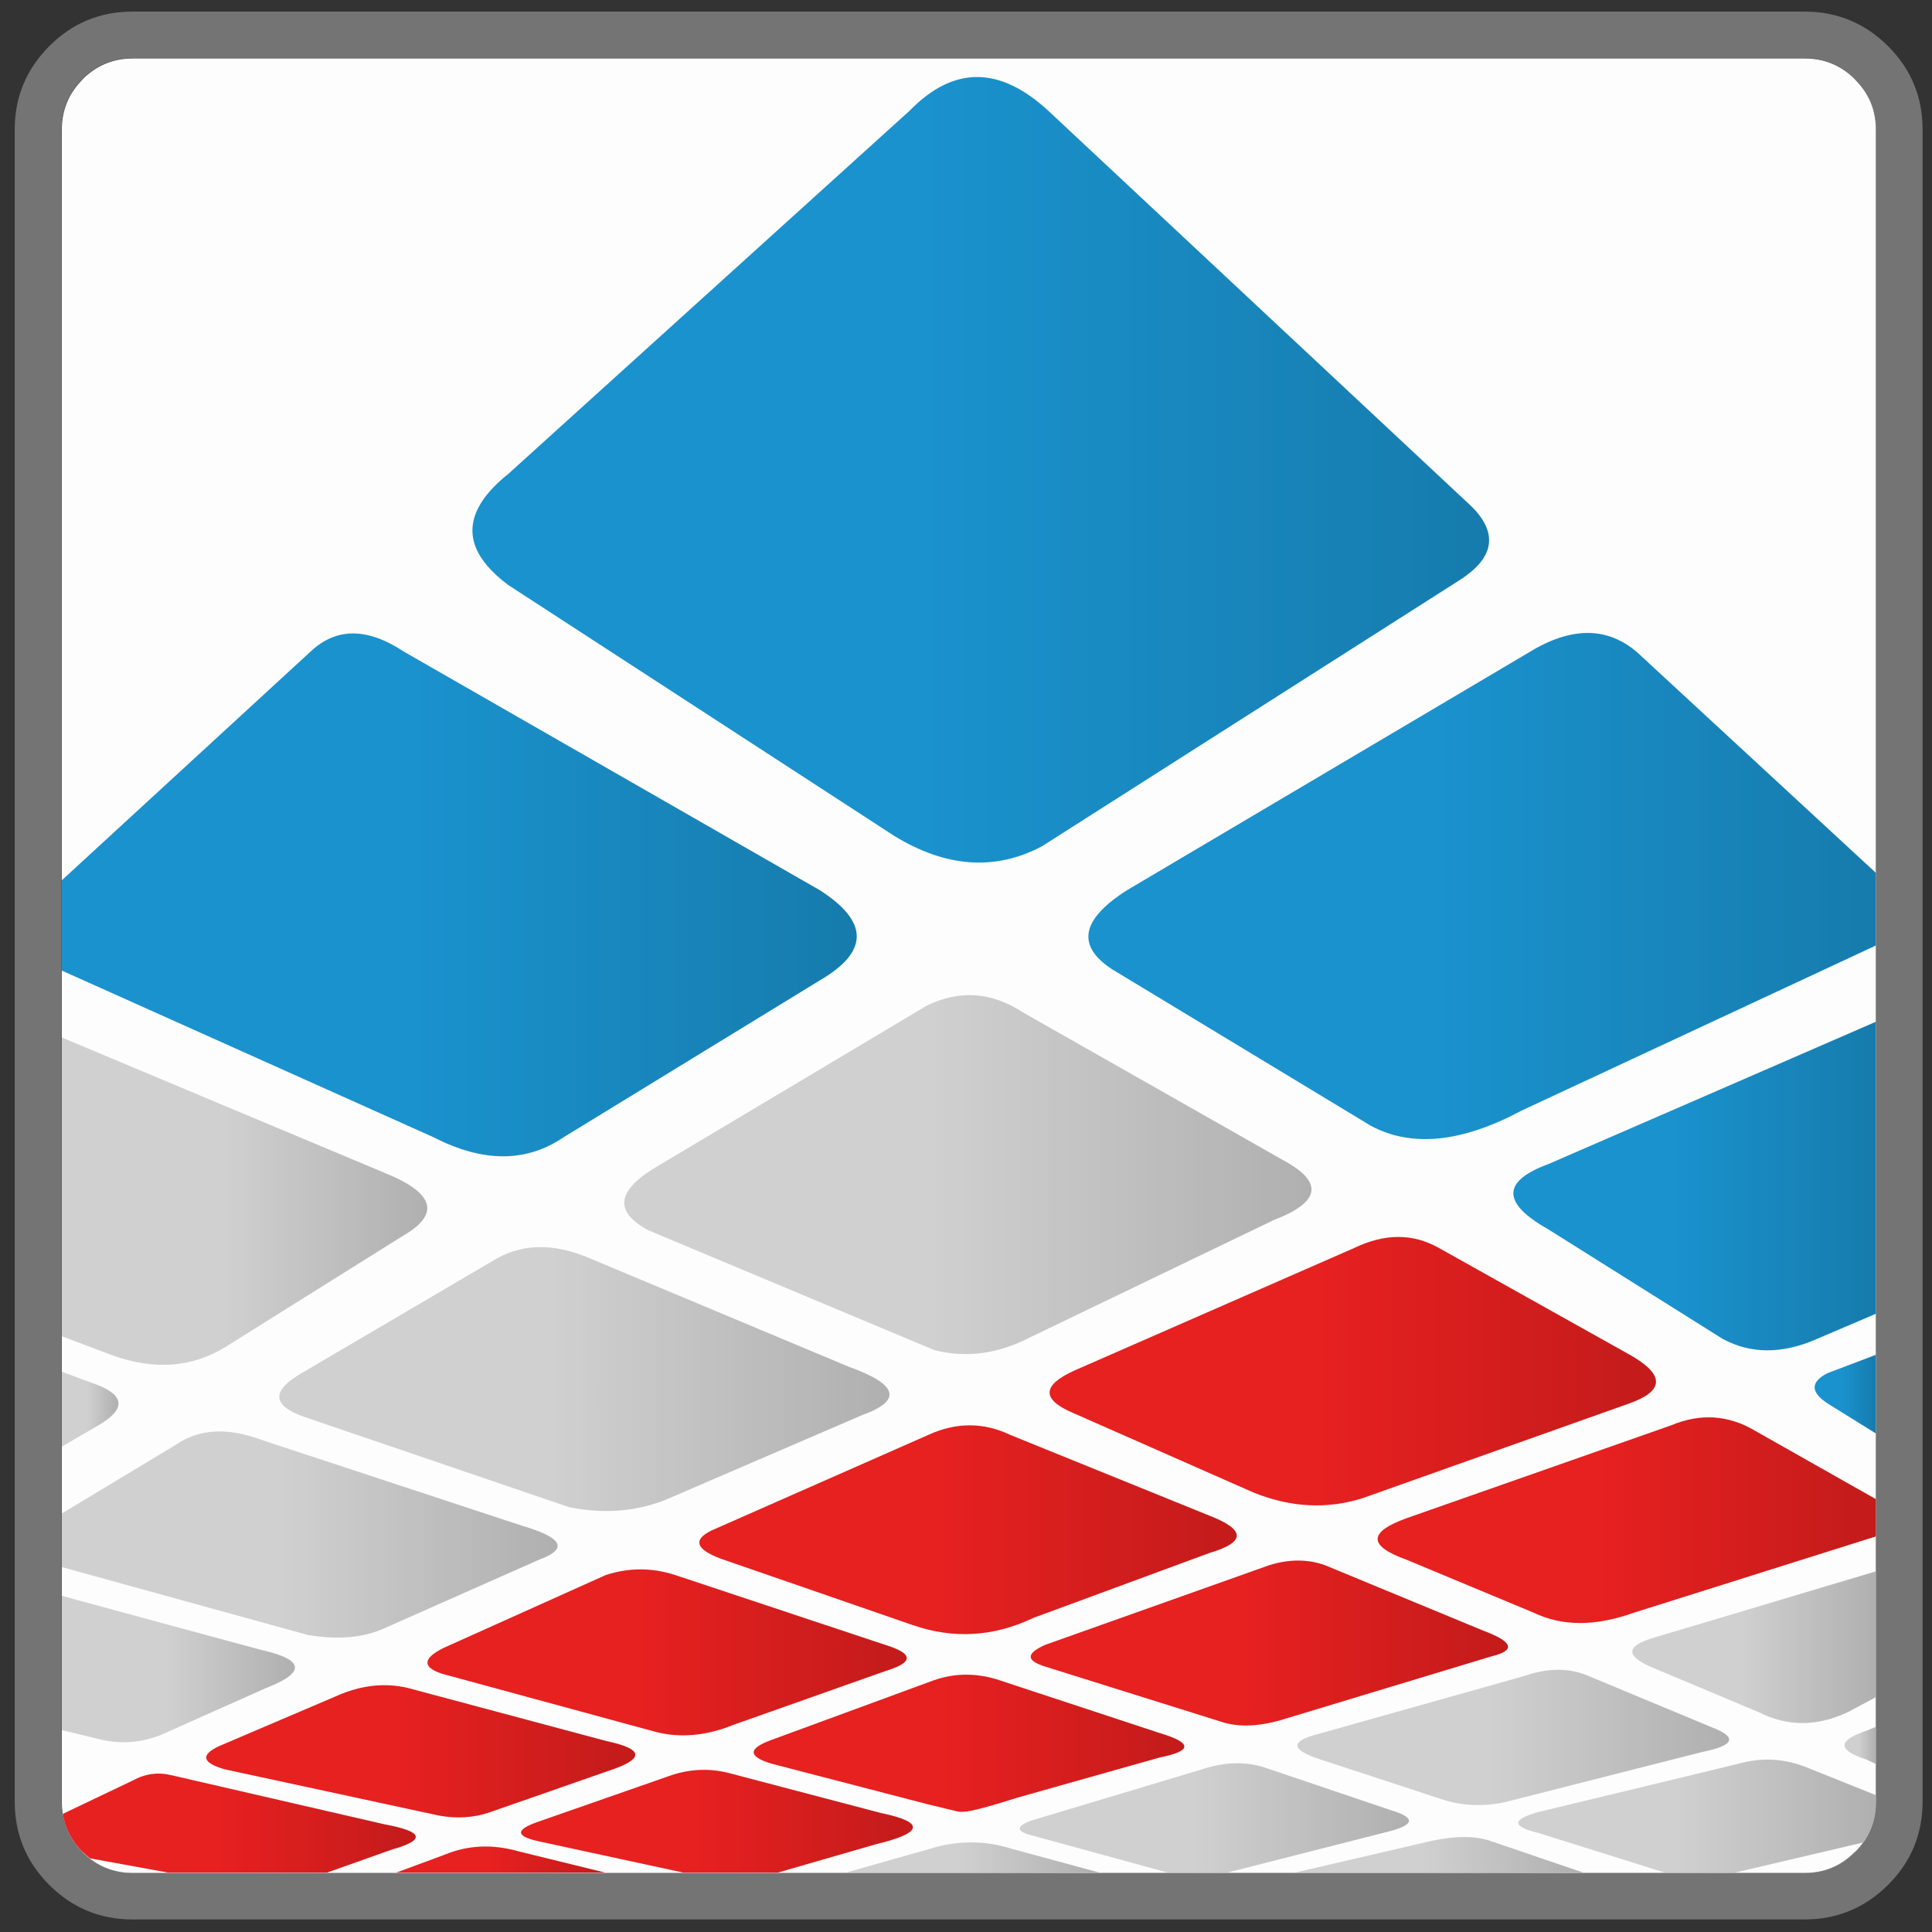
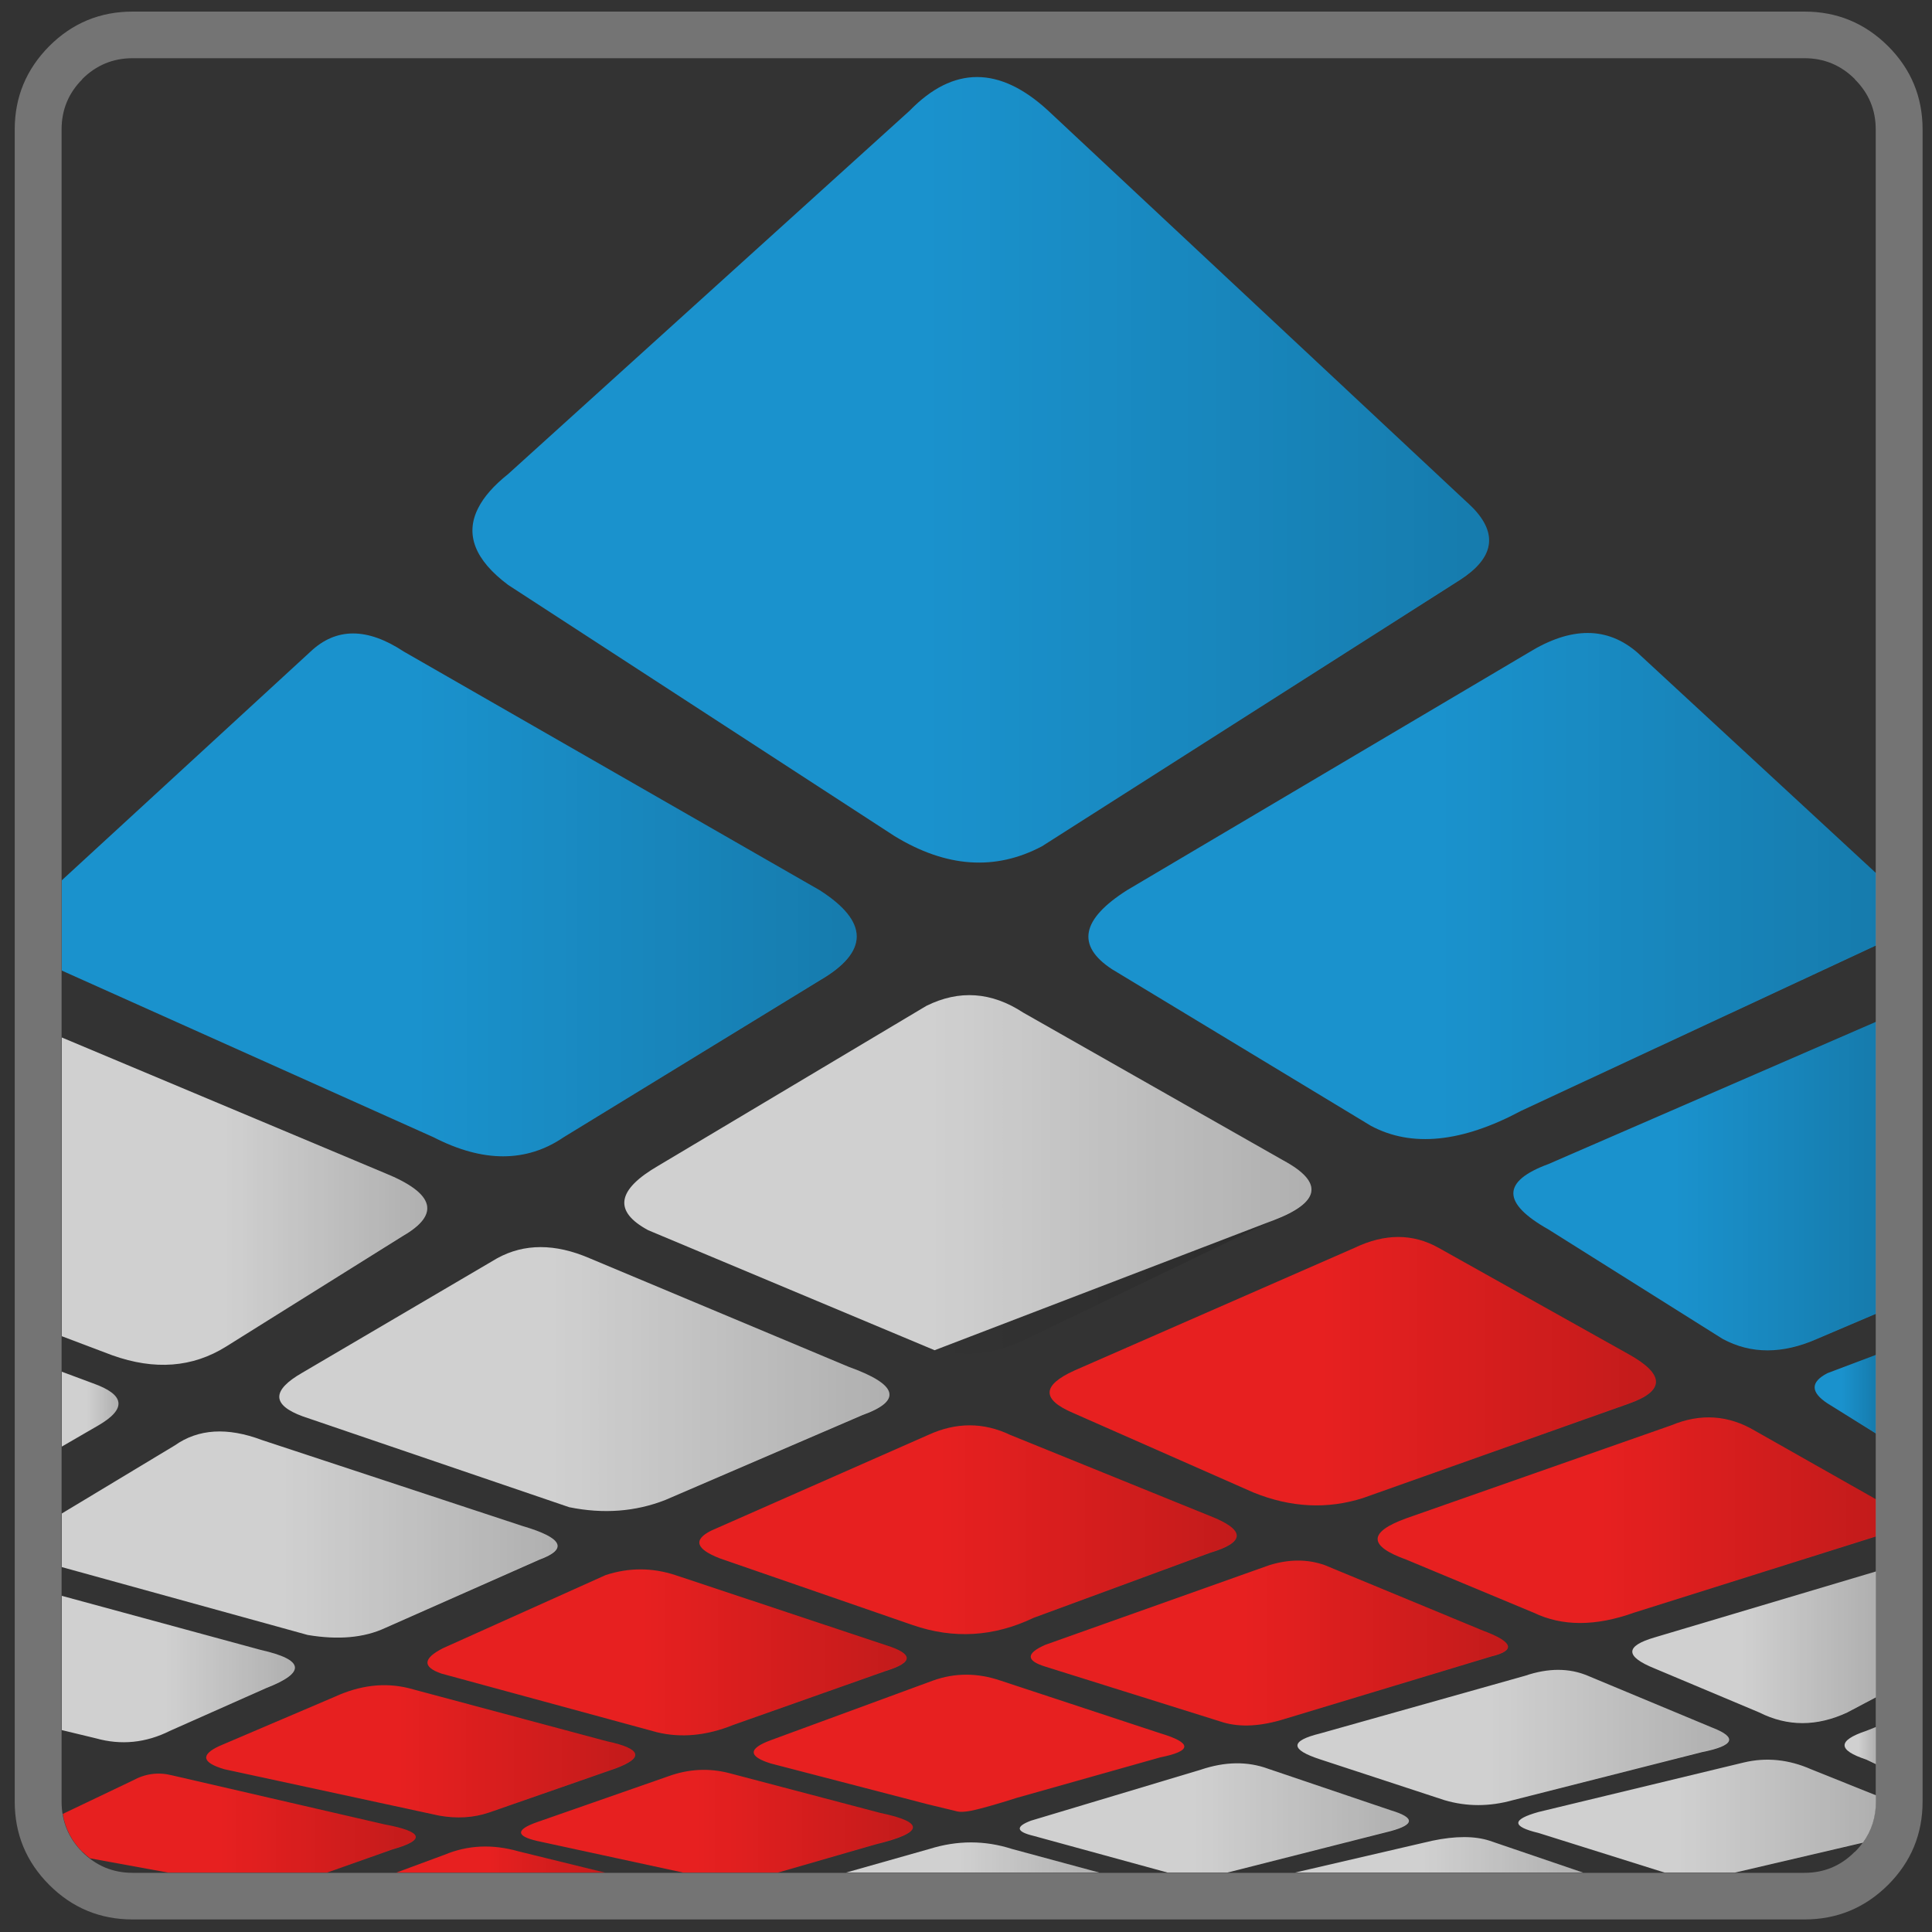
<svg xmlns="http://www.w3.org/2000/svg" id="Saghfnegar" image-rendering="auto" baseProfile="basic" version="1.1" x="0px" y="0px" width="400" height="400">
  <rect width="100%" height="100%" fill="#333333" stroke="none" />
  <defs>
    <linearGradient id="Gradient_1" gradientUnits="userSpaceOnUse" x1="267.937" y1="383.9" x2="327.662" y2="383.9" spreadMethod="pad">
      <stop offset="44.705%" stop-color="#000" stop-opacity="0" />
      <stop offset="100%" stop-color="#000" stop-opacity=".156" />
    </linearGradient>
    <linearGradient id="Gradient_2" gradientUnits="userSpaceOnUse" x1="211.087" y1="376.3" x2="291.612" y2="376.3" spreadMethod="pad">
      <stop offset="44.705%" stop-color="#000" stop-opacity="0" />
      <stop offset="100%" stop-color="#000" stop-opacity=".156" />
    </linearGradient>
    <linearGradient id="Gradient_3" gradientUnits="userSpaceOnUse" x1="175.012" y1="384.5" x2="227.587" y2="384.5" spreadMethod="pad">
      <stop offset="44.705%" stop-color="#000" stop-opacity="0" />
      <stop offset="100%" stop-color="#000" stop-opacity=".156" />
    </linearGradient>
    <linearGradient id="Gradient_4" gradientUnits="userSpaceOnUse" x1="213.35" y1="340.05" x2="312.15" y2="340.05" spreadMethod="pad">
      <stop offset="44.705%" stop-color="#000" stop-opacity="0" />
      <stop offset="100%" stop-color="#000" stop-opacity=".156" />
    </linearGradient>
    <linearGradient id="Gradient_5" gradientUnits="userSpaceOnUse" x1="156" y1="360.8" x2="245.100" y2="360.8" spreadMethod="pad">
      <stop offset="44.705%" stop-color="#000" stop-opacity="0" />
      <stop offset="100%" stop-color="#000" stop-opacity=".156" />
    </linearGradient>
    <linearGradient id="Gradient_6" gradientUnits="userSpaceOnUse" x1="81.962" y1="384.9" x2="125.237" y2="384.9" spreadMethod="pad">
      <stop offset="44.705%" stop-color="#000" stop-opacity="0" />
      <stop offset="100%" stop-color="#000" stop-opacity=".156" />
    </linearGradient>
    <linearGradient id="Gradient_7" gradientUnits="userSpaceOnUse" x1="107.799" y1="377" x2="188.9" y2="377" spreadMethod="pad">
      <stop offset="44.705%" stop-color="#000" stop-opacity="0" />
      <stop offset="100%" stop-color="#000" stop-opacity=".156" />
    </linearGradient>
    <linearGradient id="Gradient_8" gradientUnits="userSpaceOnUse" x1="144.737" y1="316.6" x2="255.962" y2="316.6" spreadMethod="pad">
      <stop offset="44.705%" stop-color="#000" stop-opacity="0" />
      <stop offset="100%" stop-color="#000" stop-opacity=".156" />
    </linearGradient>
    <linearGradient id="Gradient_9" gradientUnits="userSpaceOnUse" x1="88.412" y1="342" x2="187.587" y2="342" spreadMethod="pad">
      <stop offset="44.705%" stop-color="#000" stop-opacity="0" />
      <stop offset="100%" stop-color="#000" stop-opacity=".156" />
    </linearGradient>
    <linearGradient id="Gradient_10" gradientUnits="userSpaceOnUse" x1="42.662" y1="362.45" x2="131.437" y2="362.45" spreadMethod="pad">
      <stop offset="44.705%" stop-color="#000" stop-opacity="0" />
      <stop offset="100%" stop-color="#000" stop-opacity=".156" />
    </linearGradient>
    <linearGradient id="Gradient_11" gradientUnits="userSpaceOnUse" x1="12.675" y1="345.45" x2="61.025" y2="345.45" spreadMethod="pad">
      <stop offset="44.705%" stop-color="#000" stop-opacity="0" />
      <stop offset="100%" stop-color="#000" stop-opacity=".156" />
    </linearGradient>
    <linearGradient id="Gradient_12" gradientUnits="userSpaceOnUse" x1="12.674" y1="377.35" x2="86.025" y2="377.35" spreadMethod="pad">
      <stop offset="44.705%" stop-color="#000" stop-opacity="0" />
      <stop offset="100%" stop-color="#000" stop-opacity=".156" />
    </linearGradient>
    <linearGradient id="Gradient_13" gradientUnits="userSpaceOnUse" x1="12.649" y1="317.6" x2="115.35" y2="317.6" spreadMethod="pad">
      <stop offset="44.705%" stop-color="#000" stop-opacity="0" />
      <stop offset="100%" stop-color="#000" stop-opacity=".156" />
    </linearGradient>
    <linearGradient id="Gradient_14" gradientUnits="userSpaceOnUse" x1="12.637" y1="291.6" x2="24.462" y2="291.6" spreadMethod="pad">
      <stop offset="44.705%" stop-color="#000" stop-opacity="0" />
      <stop offset="100%" stop-color="#000" stop-opacity=".156" />
    </linearGradient>
    <linearGradient id="Gradient_15" gradientUnits="userSpaceOnUse" x1="12.637" y1="248.55" x2="88.362" y2="248.55" spreadMethod="pad">
      <stop offset="44.705%" stop-color="#000" stop-opacity="0" />
      <stop offset="100%" stop-color="#000" stop-opacity=".156" />
    </linearGradient>
    <linearGradient id="Gradient_16" gradientUnits="userSpaceOnUse" x1="57.8" y1="285.4" x2="184.100" y2="285.4" spreadMethod="pad">
      <stop offset="44.705%" stop-color="#000" stop-opacity="0" />
      <stop offset="100%" stop-color="#000" stop-opacity=".156" />
    </linearGradient>
    <linearGradient id="Gradient_17" gradientUnits="userSpaceOnUse" x1="129.175" y1="243.1" x2="271.425" y2="243.1" spreadMethod="pad">
      <stop offset="44.705%" stop-color="#000" stop-opacity="0" />
      <stop offset="100%" stop-color="#000" stop-opacity=".156" />
    </linearGradient>
    <linearGradient id="Gradient_18" gradientUnits="userSpaceOnUse" x1="12.699" y1="185.15" x2="177.3" y2="185.15" spreadMethod="pad">
      <stop offset="44.705%" stop-color="#000" stop-opacity="0" />
      <stop offset="100%" stop-color="#000" stop-opacity=".156" />
    </linearGradient>
    <linearGradient id="Gradient_19" gradientUnits="userSpaceOnUse" x1="97.762" y1="97.15" x2="308.237" y2="97.15" spreadMethod="pad">
      <stop offset="44.705%" stop-color="#000" stop-opacity="0" />
      <stop offset="100%" stop-color="#000" stop-opacity=".156" />
    </linearGradient>
    <linearGradient id="Gradient_20" gradientUnits="userSpaceOnUse" x1="381.837" y1="361.25" x2="388.362" y2="361.25" spreadMethod="pad">
      <stop offset="44.705%" stop-color="#000" stop-opacity="0" />
      <stop offset="100%" stop-color="#000" stop-opacity=".156" />
    </linearGradient>
    <linearGradient id="Gradient_21" gradientUnits="userSpaceOnUse" x1="314.325" y1="375.9" x2="388.375" y2="375.9" spreadMethod="pad">
      <stop offset="44.705%" stop-color="#000" stop-opacity="0" />
      <stop offset="100%" stop-color="#000" stop-opacity=".156" />
    </linearGradient>
    <linearGradient id="Gradient_22" gradientUnits="userSpaceOnUse" x1="268.562" y1="359.6" x2="357.937" y2="359.6" spreadMethod="pad">
      <stop offset="44.705%" stop-color="#000" stop-opacity="0" />
      <stop offset="100%" stop-color="#000" stop-opacity=".156" />
    </linearGradient>
    <linearGradient id="Gradient_23" gradientUnits="userSpaceOnUse" x1="337.875" y1="340.9" x2="388.325" y2="340.9" spreadMethod="pad">
      <stop offset="44.705%" stop-color="#000" stop-opacity="0" />
      <stop offset="100%" stop-color="#000" stop-opacity=".156" />
    </linearGradient>
    <linearGradient id="Gradient_24" gradientUnits="userSpaceOnUse" x1="375.65" y1="288.55" x2="388.35" y2="288.55" spreadMethod="pad">
      <stop offset="44.705%" stop-color="#000" stop-opacity="0" />
      <stop offset="100%" stop-color="#000" stop-opacity=".156" />
    </linearGradient>
    <linearGradient id="Gradient_25" gradientUnits="userSpaceOnUse" x1="313.25" y1="245.45" x2="388.35" y2="245.45" spreadMethod="pad">
      <stop offset="44.705%" stop-color="#000" stop-opacity="0" />
      <stop offset="100%" stop-color="#000" stop-opacity=".156" />
    </linearGradient>
    <linearGradient id="Gradient_26" gradientUnits="userSpaceOnUse" x1="217.262" y1="283.8" x2="342.737" y2="283.8" spreadMethod="pad">
      <stop offset="44.705%" stop-color="#000" stop-opacity="0" />
      <stop offset="100%" stop-color="#000" stop-opacity=".156" />
    </linearGradient>
    <linearGradient id="Gradient_27" gradientUnits="userSpaceOnUse" x1="285.15" y1="314.6" x2="388.35" y2="314.6" spreadMethod="pad">
      <stop offset="44.705%" stop-color="#000" stop-opacity="0" />
      <stop offset="100%" stop-color="#000" stop-opacity=".156" />
    </linearGradient>
    <linearGradient id="Gradient_28" gradientUnits="userSpaceOnUse" x1="225.312" y1="183.3" x2="388.387" y2="183.3" spreadMethod="pad">
      <stop offset="44.705%" stop-color="#000" stop-opacity="0" />
      <stop offset="100%" stop-color="#000" stop-opacity=".156" />
    </linearGradient>
  </defs>
  <g id="Scene-1" overflow="visible">
-     <path fill="#FFF" fill-opacity=".988" stroke="none" d="M384.1 16.45Q379.75 12.1 373.65 12.1L27.5 12.1Q21.4 12.1 17.05 16.45L17.1 16.45Q12.8 20.75 12.8 26.85L12.8 373.05Q12.8 379.15 17.05 383.45 21.4 387.8 27.5 387.8L373.65 387.8Q379.75 387.8 384.05 383.45L384.1 383.45Q388.4 379.15 388.4 373.05L388.4 26.85Q388.4 20.75 384.05 16.45L384.1 16.45Z" />
-     <path fill="#D0D0D0" stroke="none" d="M308.4 381.1Q303.75 379.6 296.55 381.1L268.1 387.7 327.75 387.7 308.4 381.1M214 380.1L241.75 387.7 254.1 387.7 287.95 379.1Q295.45 377.05 287.95 374.8L262.55 366.2Q256.15 363.85 248.6 366.4L213.45 376.95Q208.55 378.8 214 380.1M192.45 382.8L175.15 387.7 227.6 387.7 209.5 382.8Q201.1 380.1 192.45 382.8M19.85 359.9Q27.7 362.1 35.2 358.35L55.1 349.5Q67.55 344.65 54 341.6L12.8 330.4 12.8 358.2 19.85 359.9M63.7 338.5Q73.2 340.1 79.75 337.05L111.7 322.9Q120.65 319.6 108.2 315.95L54.25 298.15Q43.5 294.1 36.2 299.25L12.8 313.35 12.8 324.45 63.7 338.5M19.25 286.4L12.8 284 12.8 299.5 20.3 295.15Q29.25 289.95 19.25 286.4M12.8 276.65L23.25 280.6Q36.4 285.3 46.8 278.8L83.4 255.9Q95.1 249.15 79.75 242.9L12.8 214.8 12.8 276.65M122.05 260.5Q111.35 255.9 102.95 260.5L62.6 284.2Q53 289.7 62.7 293.25L117.85 312.05Q128.45 314.2 137.75 310.55L178.5 293Q191.05 288.5 175.75 283L122.05 260.5M136.3 241.35Q123.35 248.85 134.2 254.7L193.5 279.55Q203.35 282 213.15 276.95L263.65 252.65Q278.3 247.05 265.7 240.25L211.85 209.65Q202 203.2 191.8 208.25L136.3 241.35M386.4 358.35Q377.4 361.35 386.4 364.3L388.4 365.25 388.4 357.55 386.4 358.35M344.65 387.7L359.2 387.7 385.7 381.5Q388.4 377.8 388.4 372.95L388.4 371.7 374.95 366.3Q368 363.25 361.05 364.9L318.55 375.15Q310.15 377.5 318.55 379.5L344.65 387.7M354.55 357.7L328.75 346.95Q322.95 344.5 315.75 346.95L273.3 358.9Q263.95 361.2 273.3 364.25L299.05 372.7Q305.95 374.75 313.25 372.7L352.4 362.75Q362.4 360.75 354.55 357.7M342.6 339Q333.3 341.7 342.6 345.45L364.25 354.55Q373 358.95 382.45 354.55L388.4 351.4 388.4 325.35 342.6 339Z" />
+     <path fill="#D0D0D0" stroke="none" d="M308.4 381.1Q303.75 379.6 296.55 381.1L268.1 387.7 327.75 387.7 308.4 381.1M214 380.1L241.75 387.7 254.1 387.7 287.95 379.1Q295.45 377.05 287.95 374.8L262.55 366.2Q256.15 363.85 248.6 366.4L213.45 376.95Q208.55 378.8 214 380.1M192.45 382.8L175.15 387.7 227.6 387.7 209.5 382.8Q201.1 380.1 192.45 382.8M19.85 359.9Q27.7 362.1 35.2 358.35L55.1 349.5Q67.55 344.65 54 341.6L12.8 330.4 12.8 358.2 19.85 359.9M63.7 338.5Q73.2 340.1 79.75 337.05L111.7 322.9Q120.65 319.6 108.2 315.95L54.25 298.15Q43.5 294.1 36.2 299.25L12.8 313.35 12.8 324.45 63.7 338.5M19.25 286.4L12.8 284 12.8 299.5 20.3 295.15Q29.25 289.95 19.25 286.4M12.8 276.65L23.25 280.6Q36.4 285.3 46.8 278.8L83.4 255.9Q95.1 249.15 79.75 242.9L12.8 214.8 12.8 276.65M122.05 260.5Q111.35 255.9 102.95 260.5L62.6 284.2Q53 289.7 62.7 293.25L117.85 312.05Q128.45 314.2 137.75 310.55L178.5 293Q191.05 288.5 175.75 283L122.05 260.5M136.3 241.35Q123.35 248.85 134.2 254.7L193.5 279.55L263.65 252.65Q278.3 247.05 265.7 240.25L211.85 209.65Q202 203.2 191.8 208.25L136.3 241.35M386.4 358.35Q377.4 361.35 386.4 364.3L388.4 365.25 388.4 357.55 386.4 358.35M344.65 387.7L359.2 387.7 385.7 381.5Q388.4 377.8 388.4 372.95L388.4 371.7 374.95 366.3Q368 363.25 361.05 364.9L318.55 375.15Q310.15 377.5 318.55 379.5L344.65 387.7M354.55 357.7L328.75 346.95Q322.95 344.5 315.75 346.95L273.3 358.9Q263.95 361.2 273.3 364.25L299.05 372.7Q305.95 374.75 313.25 372.7L352.4 362.75Q362.4 360.75 354.55 357.7M342.6 339Q333.3 341.7 342.6 345.45L364.25 354.55Q373 358.95 382.45 354.55L388.4 351.4 388.4 325.35 342.6 339Z" />
    <path fill="#E72020" stroke="none" d="M216.4 340.55Q210.4 343.2 216.4 345.05L253.25 356.6Q258.65 358.2 266.1 355.85L308.75 342.95Q316.45 341.1 307.05 337.6L274.3 324.05Q268.95 322.15 262.8 324.05L216.4 340.55M159.55 360.3Q152.55 362.9 159.55 365.1L192.05 373.55Q195.1 374.3 198.25 375.05 199.1 375.25 201.05 374.9 204.15 374.25 210.6 372.2L240.2 363.85Q250.2 361.85 240.2 358.85L207.15 347.95Q199.95 345.5 193.15 347.95L159.55 360.3M107.35 383.3Q99.25 381 92.05 384L82.05 387.7 125.25 387.7 107.35 383.3M111.2 377.25Q104.55 379.6 111.2 381.15L141.45 387.7 161.05 387.7 181.3 381.85Q196.2 378.25 182.3 375.35L151.15 367.15Q144.75 365.45 138.4 367.75L111.2 377.25M147.25 316.9Q141.55 319.75 149.05 322.65L188.95 336.45Q201.65 340.85 214 334.95L250.5 321.5Q261.6 318.2 250.5 313.85L209.2 297.1Q200.85 293.1 192.15 297.1L147.25 316.9M139.8 326.1Q132.6 323.75 125.4 326.1L91.7 341.25Q85.45 344.45 91.4 346.5L136.05 358.65Q143.55 360.45 151.75 357.15L183.4 345.95Q192.05 343.3 183.4 340.6L139.8 326.1M69.3 351.3L45.4 361.5Q39.5 364.25 46.45 366.3L90.9 375.9Q96.45 376.9 101.3 375.25L127.4 366.15Q136.45 362.8 125.65 360.5L84.55 349.5Q77.15 347.7 69.3 351.3M18.65 384.75L34.8 387.7 67.7 387.7 81.25 382.9Q91.7 379.95 79.55 377.7L35.55 367.55Q31.35 366.5 27.45 368.65L13 375.55Q13.7 380 17.05 383.4L17.05 383.35Q17.85 384.15 18.65 384.75M337.25 290.6Q348.45 286.65 337.25 280.4L297.85 258.35Q289.85 253.85 280.45 258.35L222.45 283.75Q212.3 288.35 222.2 292.55L259.5 309Q271.1 313.7 282.2 310.15L337.25 290.6M363.4 296.25Q355.1 291.3 346 295.1L291.15 314.35Q279.3 318.65 291.15 322.9L317.55 333.9Q326.4 338.15 338.25 333.9L388.4 318.1 388.4 310.4 363.4 296.25Z" />
    <path fill="#1A92CD" stroke="none" d="M64.3 134.9L12.8 182.25 12.8 200.95 89.75 235.45Q105.1 243.35 116.7 235.45L169.7 203Q185.05 194.1 169.7 184.3L83.6 134.9Q72.25 127.4 64.3 134.9M217 22.9Q201.9 9 188.35 22.9L105.2 98.15Q100.75 101.7 99 105.2 94.85 113.35 105.2 121.1L185.2 173.1Q201.25 182.9 215.75 175.2L302.3 120.05Q312.75 113.3 305 105.2 304.15 104.35 303.15 103.45L217 22.9M378.35 284.3Q373.05 287.05 378.35 290.55L388.4 296.8 388.4 280.5 378.35 284.3M376.2 277.2L388.4 272 388.4 211.55 320.6 241Q306.05 246.35 320.6 254.55L356.65 277.2Q365.45 281.95 376.2 277.2M388.4 195.75L388.4 180.75 339 135.1Q329.65 127 316.5 135.1L233.35 184.3Q219.1 193.35 230.2 200.65L283.85 233.1Q296.5 239.85 315 229.95L388.4 195.75Z" />
    <path fill="url(#Gradient_1)" stroke="none" d="M308.4 381.05Q303.75 379.55 296.55 381.05L268.05 387.7 327.8 387.7 308.4 381.05Z" />
    <path fill="url(#Gradient_2)" stroke="none" d="M214 380.05L241.8 387.7 254 387.7 287.95 379.05Q295.45 377 287.95 374.75L262.55 366.15Q256.15 363.8 248.6 366.35L213.45 376.9Q208.55 378.75 214 380.05Z" />
    <path fill="url(#Gradient_3)" stroke="none" d="M192.45 382.75L175.05 387.7 227.65 387.7 209.5 382.75Q201.1 380.05 192.45 382.75Z" />
    <path fill="url(#Gradient_4)" stroke="none" d="M216.4 340.5Q210.4 343.15 216.4 345L253.25 356.55Q258.65 358.15 266.1 355.8L308.75 342.9Q316.45 341.05 307.05 337.55L274.3 324Q268.95 322.1 262.8 324L216.4 340.5Z" />
-     <path fill="url(#Gradient_5)" stroke="none" d="M159.55 360.25Q152.55 362.85 159.55 365.05L192.05 373.5Q195.1 374.25 198.25 375 199.1 375.2 201.05 374.85 204.15 374.2 210.6 372.15L240.2 363.8Q250.2 361.8 240.2 358.8L207.15 347.9Q199.95 345.45 193.15 347.9L159.55 360.25Z" />
    <path fill="url(#Gradient_6)" stroke="none" d="M107.35 383.25Q99.25 380.95 92.05 383.95L82 387.7 125.3 387.7 107.35 383.25Z" />
    <path fill="url(#Gradient_7)" stroke="none" d="M111.2 377.2Q104.55 379.55 111.2 381.1L141.5 387.7 160.95 387.7 181.3 381.8Q196.2 378.2 182.3 375.3L151.15 367.1Q144.75 365.4 138.4 367.7L111.2 377.2Z" />
    <path fill="url(#Gradient_8)" stroke="none" d="M147.25 316.85Q141.55 319.7 149.05 322.6L188.95 336.4Q201.65 340.8 214 334.9L250.5 321.45Q261.6 318.15 250.5 313.8L209.2 297.05Q200.85 293.05 192.15 297.05L147.25 316.85Z" />
    <path fill="url(#Gradient_9)" stroke="none" d="M139.8 326.05Q132.6 323.7 125.4 326.05L91.7 341.2Q85.45 344.4 91.4 346.45L136.05 358.6Q143.55 360.4 151.75 357.1L183.4 345.9Q192.05 343.25 183.4 340.55L139.8 326.05Z" />
    <path fill="url(#Gradient_10)" stroke="none" d="M69.3 351.25L45.4 361.45Q39.5 364.2 46.45 366.25L90.9 375.85Q96.45 376.85 101.3 375.2L127.4 366.1Q136.45 362.75 125.65 360.45L84.55 349.45Q77.15 347.65 69.3 351.25Z" />
    <path fill="url(#Gradient_11)" stroke="none" d="M19.85 359.85Q27.7 362.05 35.2 358.3L55.1 349.45Q67.55 344.6 54 341.55L12.8 330.35 12.8 358.15 19.85 359.85Z" />
    <path fill="url(#Gradient_12)" stroke="none" d="M18.6 384.7L34.9 387.7 67.65 387.7 81.25 382.85Q91.7 379.9 79.55 377.65L35.55 367.5Q31.35 366.45 27.45 368.6L12.95 375.5Q13.7 380 17.05 383.4L17.05 383.35Q17.8 384.1 18.6 384.7Z" />
    <path fill="url(#Gradient_13)" stroke="none" d="M63.7 338.45Q73.2 340.05 79.75 337L111.7 322.85Q120.65 319.55 108.2 315.9L54.25 298.1Q43.5 294.05 36.2 299.2L12.8 313.3 12.8 324.4 63.7 338.45Z" />
    <path fill="url(#Gradient_14)" stroke="none" d="M19.25 286.35L12.8 283.95 12.8 299.45 20.3 295.1Q29.25 289.9 19.25 286.35Z" />
    <path fill="url(#Gradient_15)" stroke="none" d="M12.8 276.6L23.25 280.55Q36.4 285.25 46.8 278.75L83.4 255.85Q95.1 249.1 79.75 242.85L12.8 214.75 12.8 276.6Z" />
    <path fill="url(#Gradient_16)" stroke="none" d="M122.05 260.45Q111.35 255.85 102.95 260.45L62.6 284.15Q53 289.65 62.7 293.2L117.85 312Q128.45 314.15 137.75 310.5L178.5 292.95Q191.05 288.45 175.75 282.95L122.05 260.45Z" />
    <path fill="url(#Gradient_17)" stroke="none" d="M136.3 241.3Q123.35 248.8 134.2 254.65L193.5 279.5Q203.35 281.95 213.15 276.9L263.65 252.6Q278.3 247 265.7 240.2L211.85 209.6Q202 203.15 191.8 208.2L136.3 241.3Z" />
    <path fill="url(#Gradient_18)" stroke="none" d="M64.3 134.85L12.8 182.2 12.8 200.9 89.75 235.4Q105.1 243.3 116.7 235.4L169.7 202.95Q185.05 194.05 169.7 184.25L83.6 134.85Q72.25 127.35 64.3 134.85Z" />
    <path fill="url(#Gradient_19)" stroke="none" d="M217 22.85Q201.9 8.95 188.35 22.85L105.2 98.1Q100.75 101.65 99 105.15 94.85 113.3 105.2 121.05L185.2 173.05Q201.25 182.85 215.75 175.15L302.3 120Q312.75 113.25 305 105.15 304.15 104.3 303.15 103.4L217 22.85Z" />
    <path fill="url(#Gradient_20)" stroke="none" d="M386.4 358.3Q377.4 361.3 386.4 364.25L388.4 365.2 388.4 357.5 386.4 358.3Z" />
    <path fill="url(#Gradient_21)" stroke="none" d="M344.7 387.7L359.15 387.7 385.7 381.45Q388.4 377.75 388.4 372.95L388.4 371.65 374.95 366.25Q368 363.2 361.05 364.85L318.55 375.1Q310.15 377.45 318.55 379.45L344.7 387.7Z" />
    <path fill="url(#Gradient_22)" stroke="none" d="M354.55 357.65L328.75 346.9Q322.95 344.45 315.75 346.9L273.3 358.85Q263.95 361.15 273.3 364.2L299.05 372.65Q305.95 374.7 313.25 372.65L352.4 362.7Q362.4 360.7 354.55 357.65Z" />
    <path fill="url(#Gradient_23)" stroke="none" d="M342.6 338.95Q333.3 341.65 342.6 345.4L364.25 354.5Q373 358.9 382.45 354.5L388.4 351.35 388.4 325.3 342.6 338.95Z" />
    <path fill="url(#Gradient_24)" stroke="none" d="M378.35 284.25Q373.05 287 378.35 290.5L388.4 296.75 388.4 280.45 378.35 284.25Z" />
    <path fill="url(#Gradient_25)" stroke="none" d="M376.2 277.15L388.4 271.95 388.4 211.5 320.6 240.95Q306.05 246.3 320.6 254.5L356.65 277.15Q365.45 281.9 376.2 277.15Z" />
    <path fill="url(#Gradient_26)" stroke="none" d="M337.25 290.55Q348.45 286.6 337.25 280.35L297.85 258.3Q289.85 253.8 280.45 258.3L222.45 283.7Q212.3 288.3 222.2 292.5L259.5 308.95Q271.1 313.65 282.2 310.1L337.25 290.55Z" />
    <path fill="url(#Gradient_27)" stroke="none" d="M363.4 296.2Q355.1 291.25 346 295.05L291.15 314.3Q279.3 318.6 291.15 322.85L317.55 333.85Q326.4 338.1 338.25 333.85L388.4 318.05 388.4 310.35 363.4 296.2Z" />
    <path fill="url(#Gradient_28)" stroke="none" d="M388.4 195.7L388.4 180.7 339 135.05Q329.65 126.95 316.5 135.05L233.35 184.25Q219.1 193.3 230.2 200.6L283.85 233.05Q296.5 239.8 315 229.9L388.4 195.7Z" />
    <path fill="#999" fill-opacity=".639" stroke="none" d="M398.05 26.8Q398.05 16.7 390.9 9.55 383.7 2.4 373.6 2.4L27.45 2.4Q17.35 2.4 10.2 9.55 3.05 16.75 3.05 26.8L3.05 373Q3.05 383.1 10.2 390.25 17.35 397.4 27.45 397.4L373.6 397.4Q383.7 397.4 390.9 390.25 398.05 383.1 398.05 373L398.05 26.8M373.6 12.05Q379.7 12.05 384.05 16.4L384 16.4Q388.35 20.7 388.35 26.8L388.35 373Q388.35 379.1 384.05 383.4L384 383.4Q379.7 387.75 373.6 387.75L27.45 387.75Q21.35 387.75 17 383.4 12.75 379.1 12.75 373L12.75 26.8Q12.75 20.7 17.05 16.4L17 16.4Q21.35 12.05 27.45 12.05L373.6 12.05Z" />
  </g>
</svg>